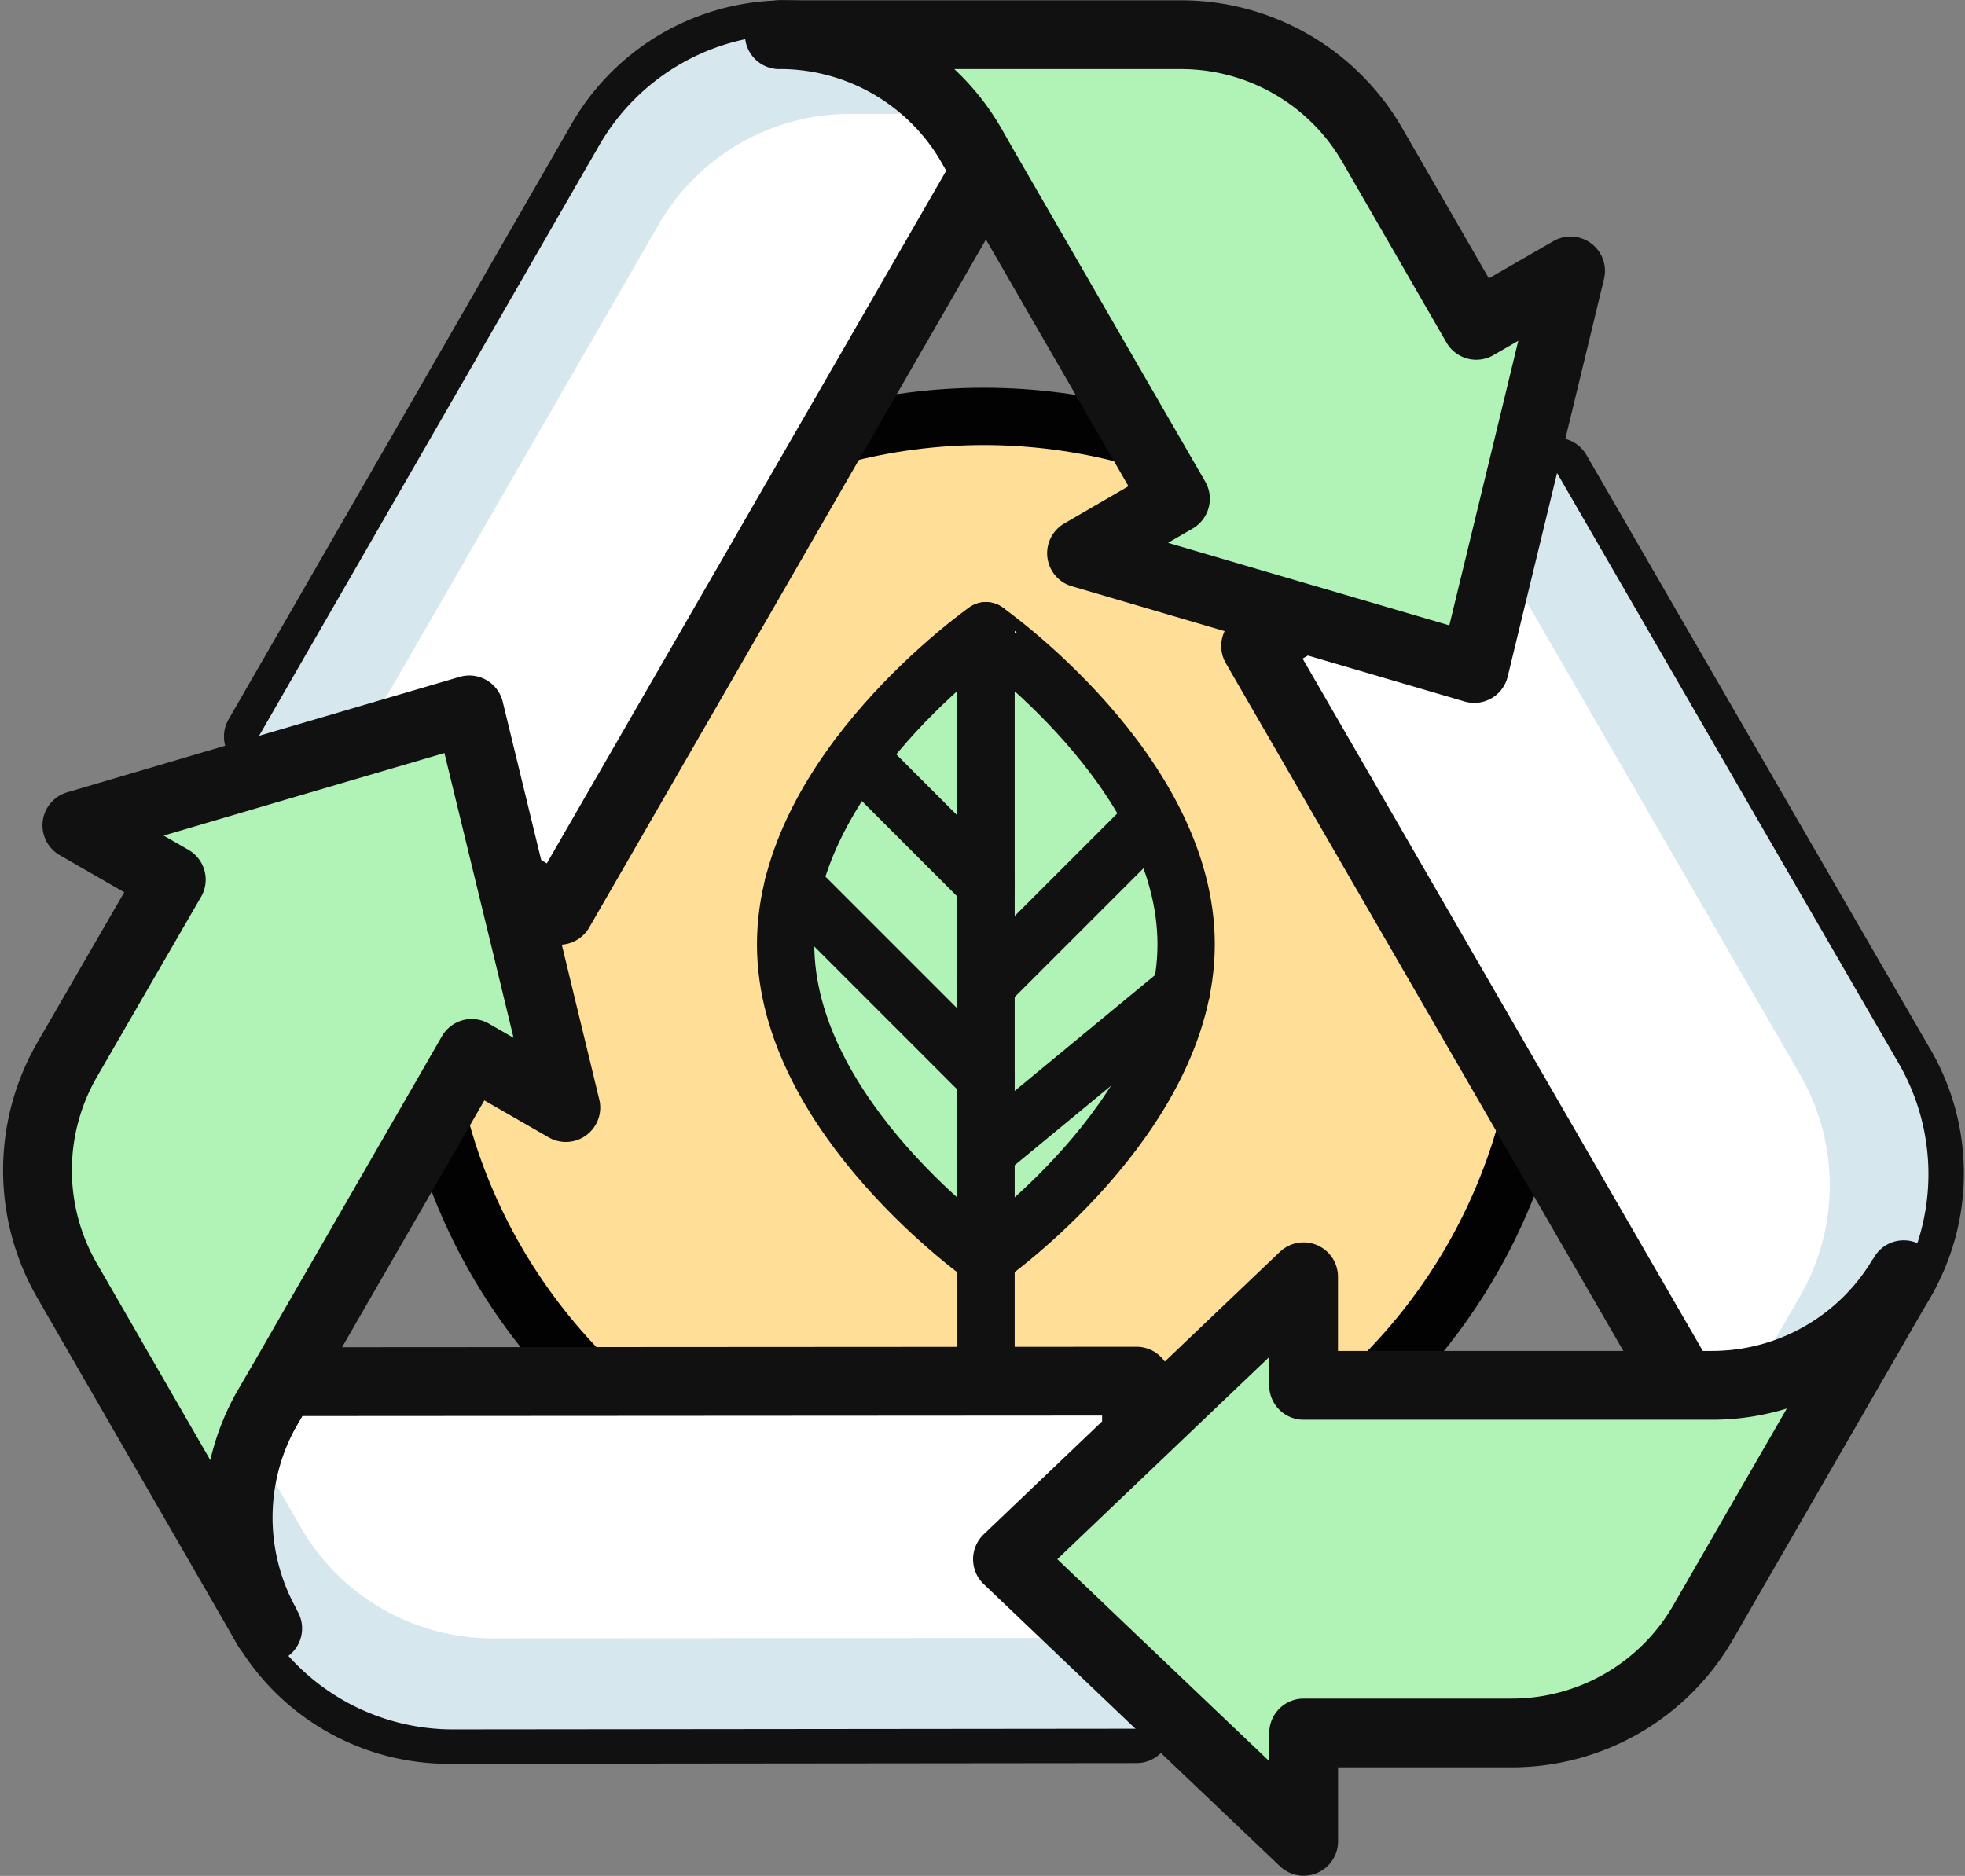
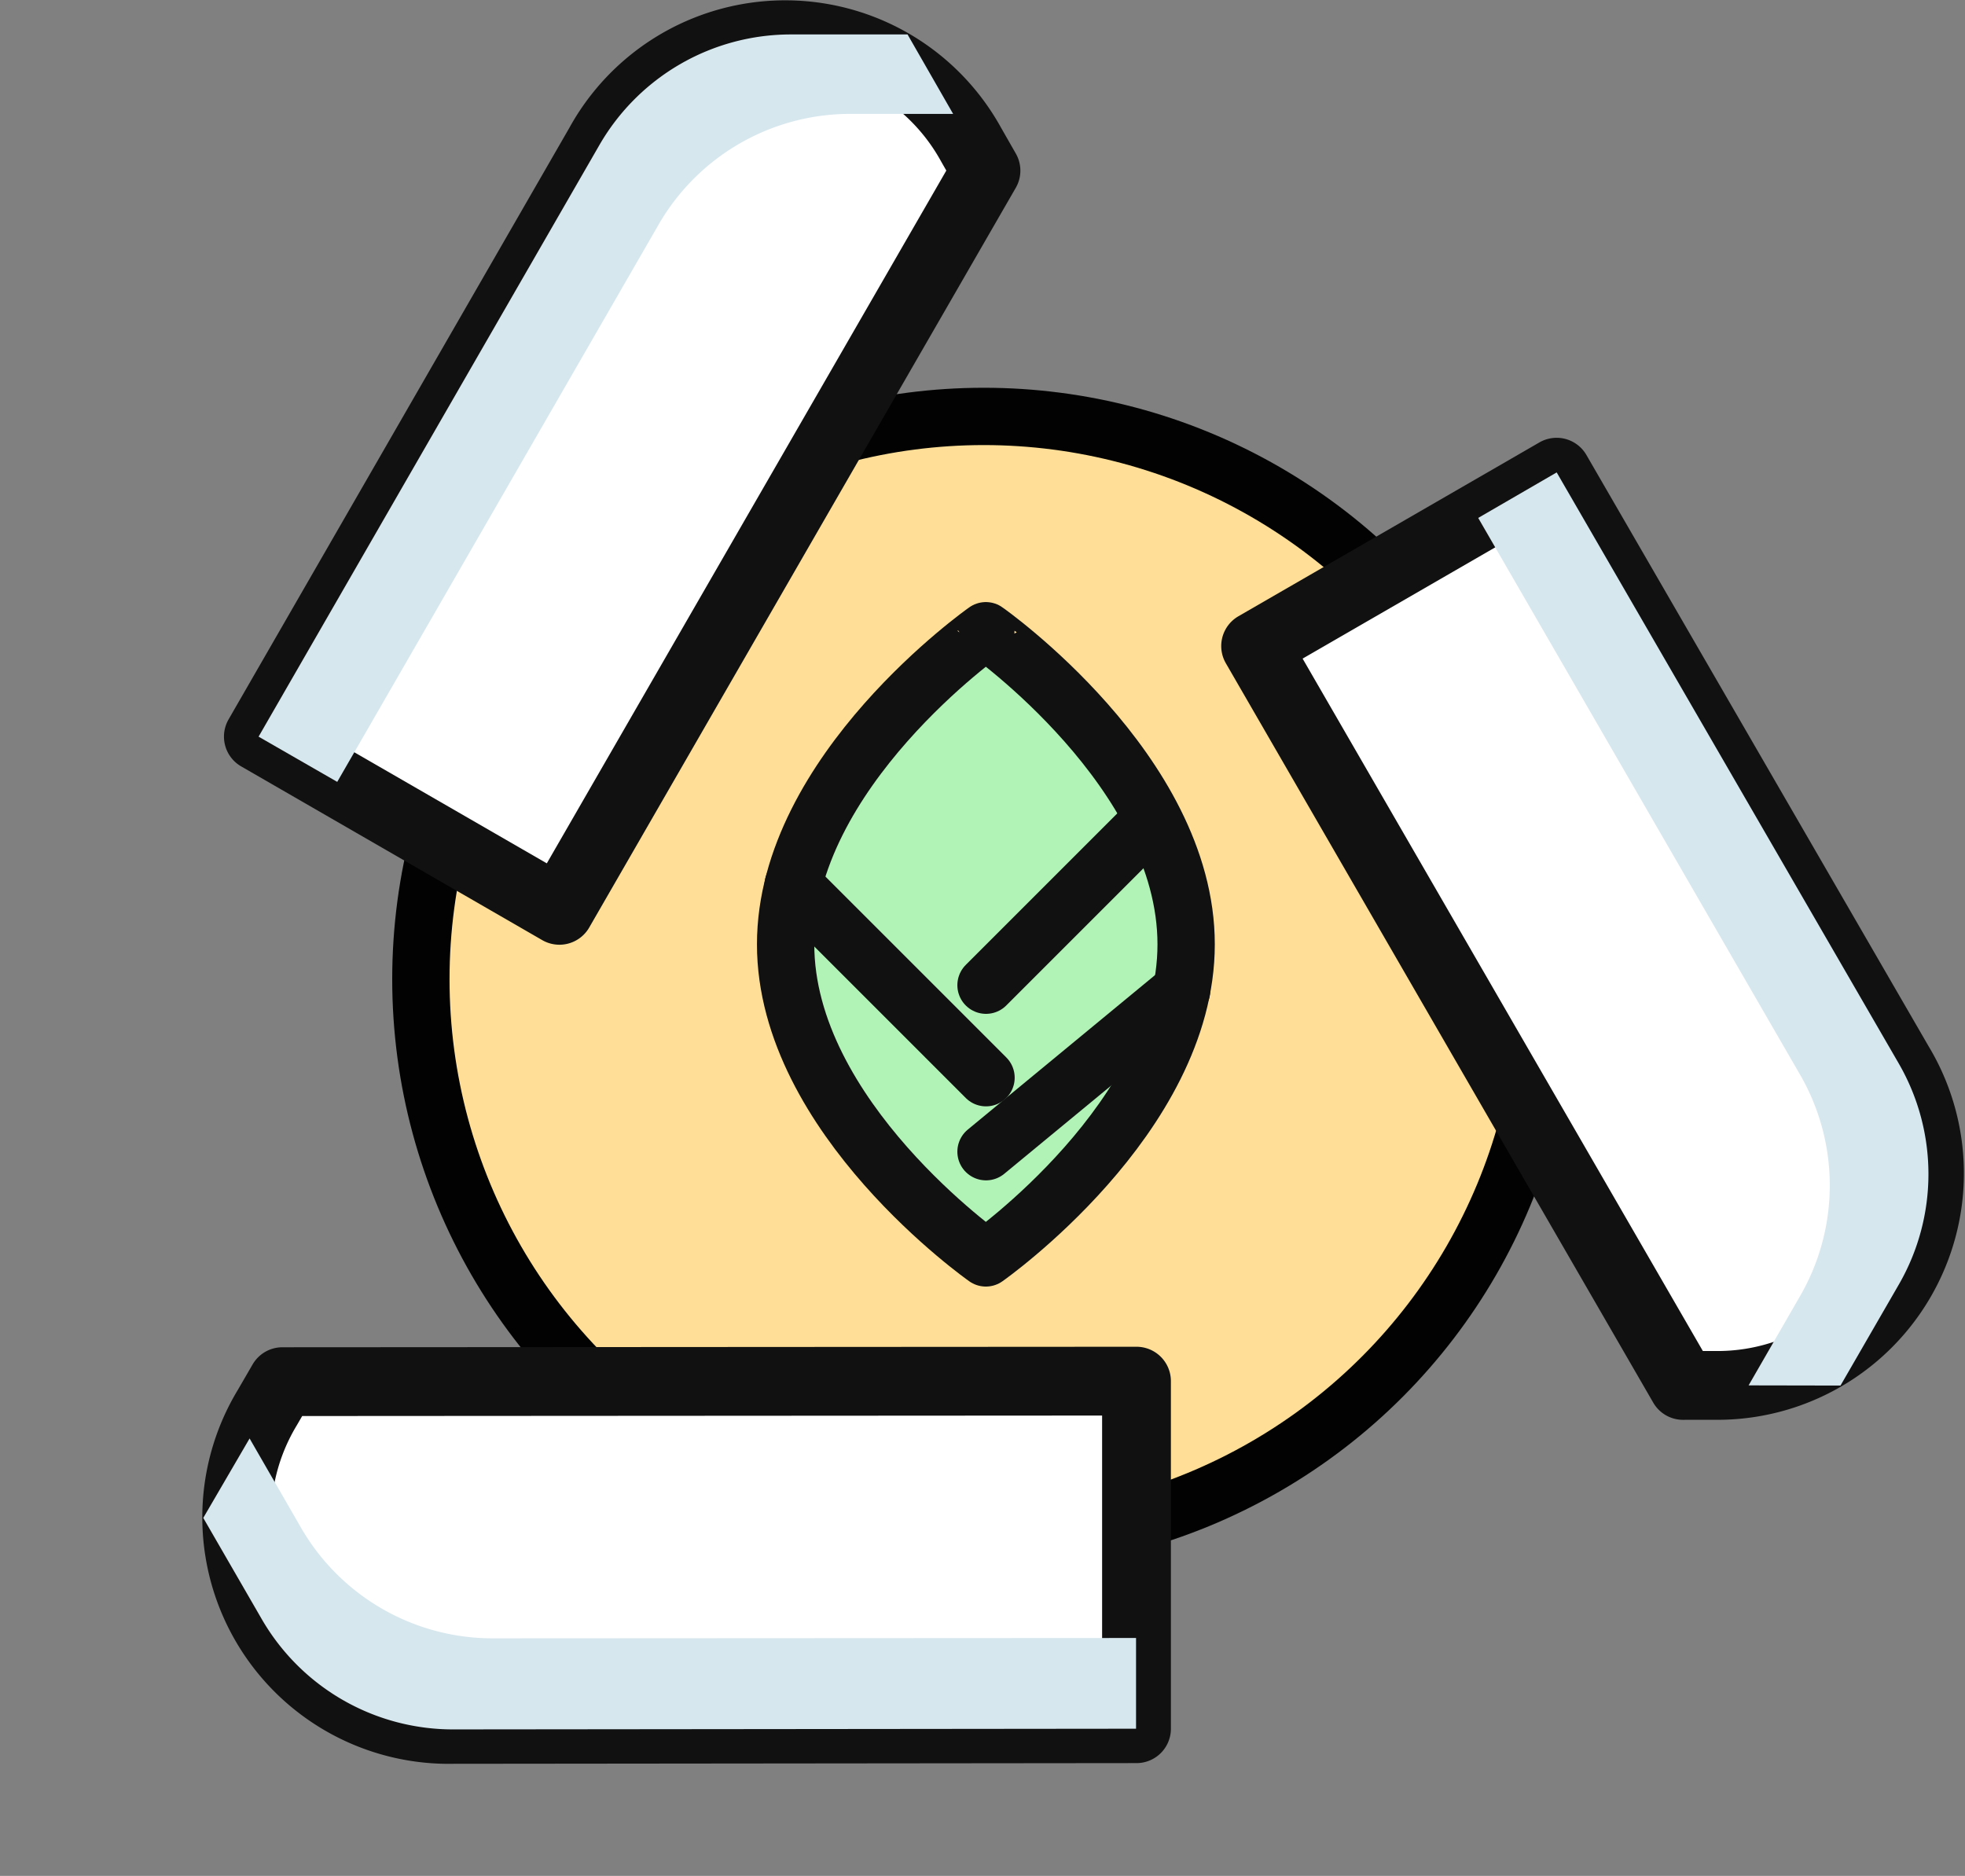
<svg xmlns="http://www.w3.org/2000/svg" width="34.279" height="32.728" viewBox="0 0 34.279 32.728">
  <rect x="0" y="0" width="34.279" height="32.728" fill="#808080" stroke="none" />
  <g id="그룹_2821" data-name="그룹 2821" transform="translate(-226.354 -191.872)">
    <ellipse id="타원_10" data-name="타원 10" cx="9.82" cy="9.819" rx="9.82" ry="9.819" transform="translate(233.696 199.137)" fill="#ffdf97" stroke="#020202" stroke-width="1" style="mix-blend-mode: darken;isolation: isolate" />
    <g id="그룹_762" data-name="그룹 762" transform="translate(240.061 202.876)">
      <path id="패스_874" data-name="패스 874" d="M133.1,125.339c0,3.022-3.494,5.471-3.494,5.471s-3.493-2.45-3.493-5.471,3.493-5.471,3.493-5.471S133.1,122.318,133.1,125.339Z" transform="translate(-126.115 -119.868)" fill="#b1f2b7" stroke="#111" stroke-linecap="round" stroke-linejoin="round" stroke-width="1" />
-       <line id="선_396" data-name="선 396" y1="13.295" transform="translate(3.494 0)" fill="#bacfef" stroke="#111" stroke-linecap="round" stroke-linejoin="round" stroke-width="1" />
-       <line id="선_397" data-name="선 397" x2="2.232" y2="2.232" transform="translate(1.262 2.198)" fill="#bacfef" stroke="#111" stroke-linecap="round" stroke-linejoin="round" stroke-width="1" />
      <line id="선_398" data-name="선 398" y1="2.902" x2="2.902" transform="translate(3.494 3.282)" fill="#bacfef" stroke="#111" stroke-linecap="round" stroke-linejoin="round" stroke-width="1" />
      <line id="선_399" data-name="선 399" x1="3.364" y1="3.364" transform="translate(0.13 4.434)" fill="#bacfef" stroke="#111" stroke-linecap="round" stroke-linejoin="round" stroke-width="1" />
      <line id="선_400" data-name="선 400" y1="2.816" x2="3.413" transform="translate(3.494 6.273)" fill="#bacfef" stroke="#111" stroke-linecap="round" stroke-linejoin="round" stroke-width="1" />
    </g>
    <path id="패스_882" data-name="패스 882" d="M116.421,96.934l-7.441,12.905-5.252-3.031,5.948-10.326a3.7,3.7,0,0,1,6.484-.005Z" transform="translate(127.133 97.915)" fill="#fff" stroke="#111" stroke-linecap="round" stroke-linejoin="round" stroke-width="1.2" />
    <path id="패스_883" data-name="패스 883" d="M115.848,95.937h-1.8a3.859,3.859,0,0,0-3.337,1.93l-5.607,9.724-1.372-.789,5.948-10.326a3.854,3.854,0,0,1,3.337-1.925h2.036Z" transform="translate(127.133 97.922)" fill="#d7e7ee" style="mix-blend-mode: darken;isolation: isolate" />
    <path id="패스_884" data-name="패스 884" d="M103.636,151.736l14.9-.009,0,6.064-11.918.012a3.7,3.7,0,0,1-3.246-5.612Z" transform="translate(127.644 64.241)" fill="#fff" stroke="#111" stroke-linecap="round" stroke-linejoin="round" stroke-width="1.2" />
    <path id="패스_885" data-name="패스 885" d="M102.208,154.16l.9,1.562a3.859,3.859,0,0,0,3.34,1.925l11.224-.006,0,1.583-11.918.012a3.853,3.853,0,0,1-3.336-1.928l-1.018-1.762Z" transform="translate(128.5 62.808)" fill="#d7e7ee" style="mix-blend-mode: darken;isolation: isolate" />
-     <path id="패스_886" data-name="패스 886" d="M95.028,125.241l2.628-.775,4.218-1.239,1.038,4.27.646,2.668-1.642-.944-3.3,5.726-.265.455a3.857,3.857,0,0,0-.037,3.765.659.659,0,0,0,.043.085l-3.5-6.067a3.854,3.854,0,0,1,0-3.853l1.818-3.144Z" transform="translate(132.667 81.03)" fill="#b1f2b7" stroke="#111" stroke-linecap="round" stroke-linejoin="round" stroke-width="1.2" />
    <path id="패스_887" data-name="패스 887" d="M153.519,129.074l-7.456-12.9,5.251-3.033,5.969,10.315a3.7,3.7,0,0,1-3.237,5.617Z" transform="translate(102.195 86.969)" fill="#fff" stroke="#111" stroke-linecap="round" stroke-linejoin="round" stroke-width="1.2" />
    <path id="패스_888" data-name="패스 888" d="M160.227,129.073l.9-1.562a3.858,3.858,0,0,0,0-3.855l-5.617-9.717,1.369-.794,5.969,10.315a3.853,3.853,0,0,1,0,3.853l-1.018,1.763Z" transform="translate(96.631 86.969)" fill="#d7e7ee" style="mix-blend-mode: darken;isolation: isolate" />
-     <path id="패스_889" data-name="패스 889" d="M140.7,157.1l-1.985-1.889-3.182-3.033,3.179-3.034,1.987-1.894,0,1.894,6.611,0,.527,0a3.856,3.856,0,0,0,3.279-1.85.641.641,0,0,0,.052-.08l-3.5,6.067a3.855,3.855,0,0,1-3.336,1.928l-3.632,0Z" transform="translate(108.396 66.897)" fill="#b1f2b7" stroke="#111" stroke-linecap="round" stroke-linejoin="round" stroke-width="1.2" />
-     <path id="패스_930" data-name="패스 930" d="M139.656,98.677l-.644,2.664-1.036,4.272-4.217-1.237-2.634-.774,1.638-.95-3.307-5.725-.261-.457a3.858,3.858,0,0,0-3.242-1.915.622.622,0,0,0-.1,0h7.007a3.854,3.854,0,0,1,3.337,1.925l1.814,3.146Z" transform="translate(114.096 97.922)" fill="#b1f2b7" stroke="#111" stroke-linecap="round" stroke-linejoin="round" stroke-width="1.2" />
  </g>
</svg>